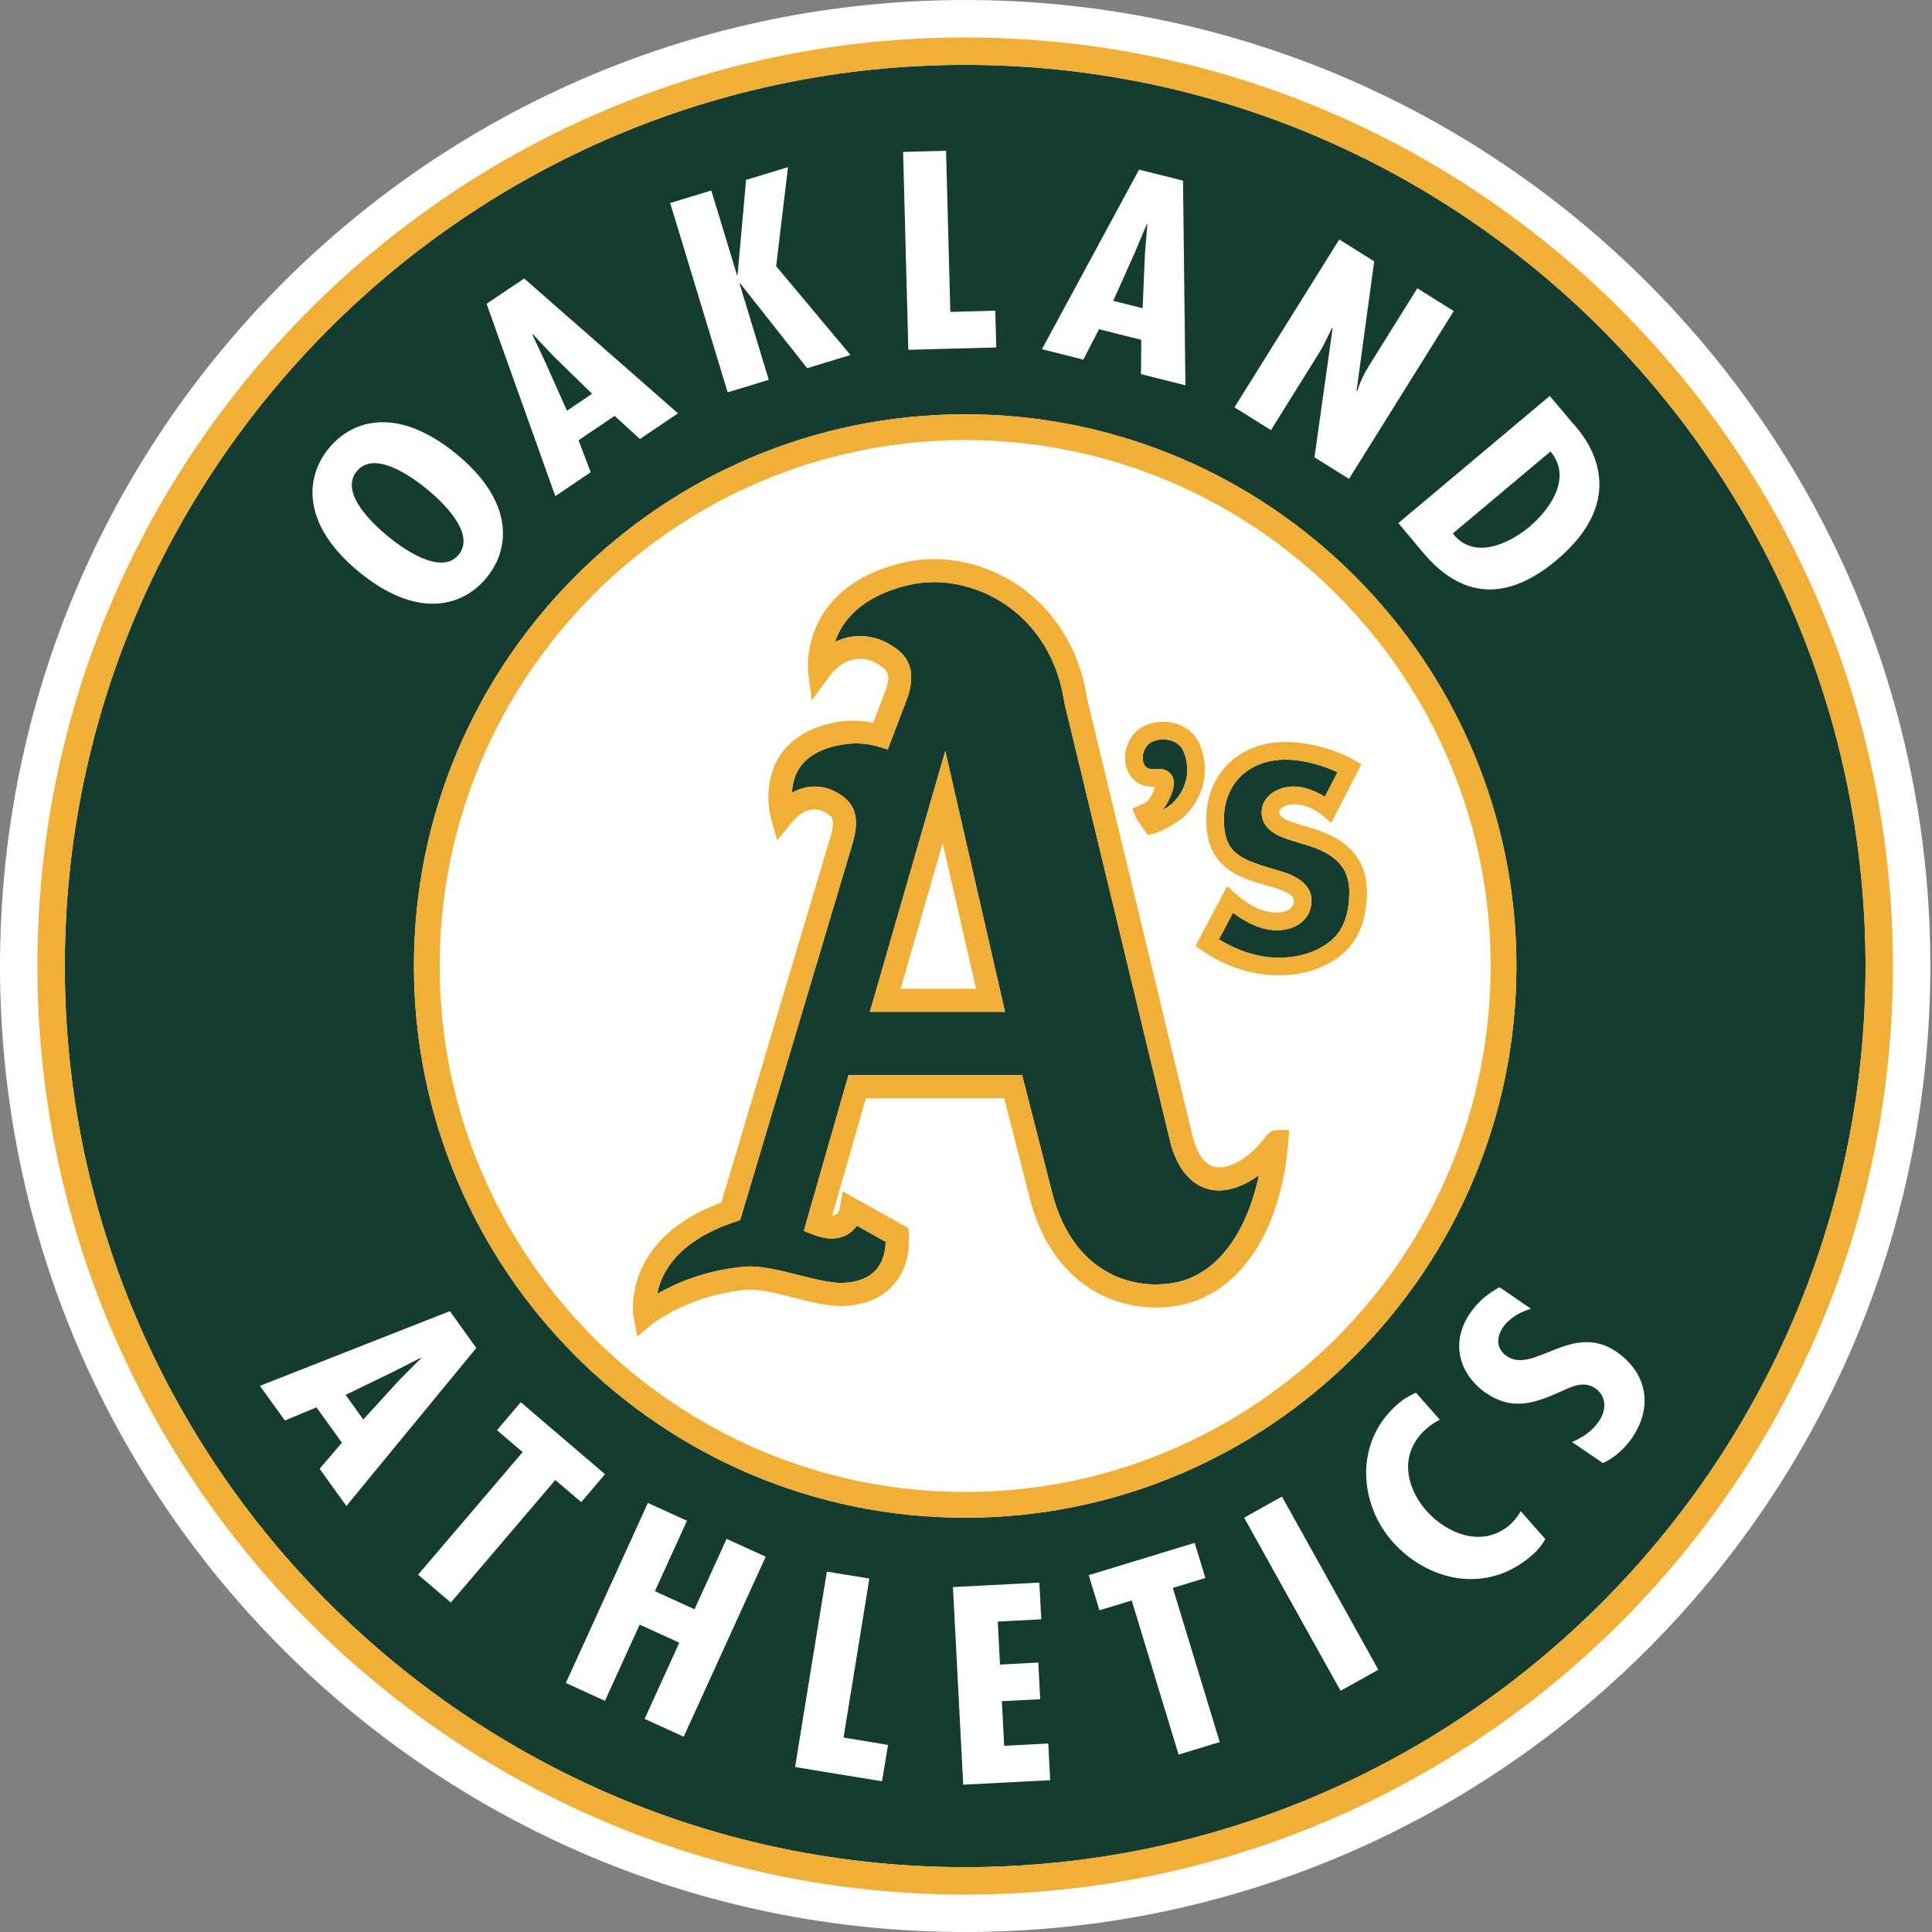
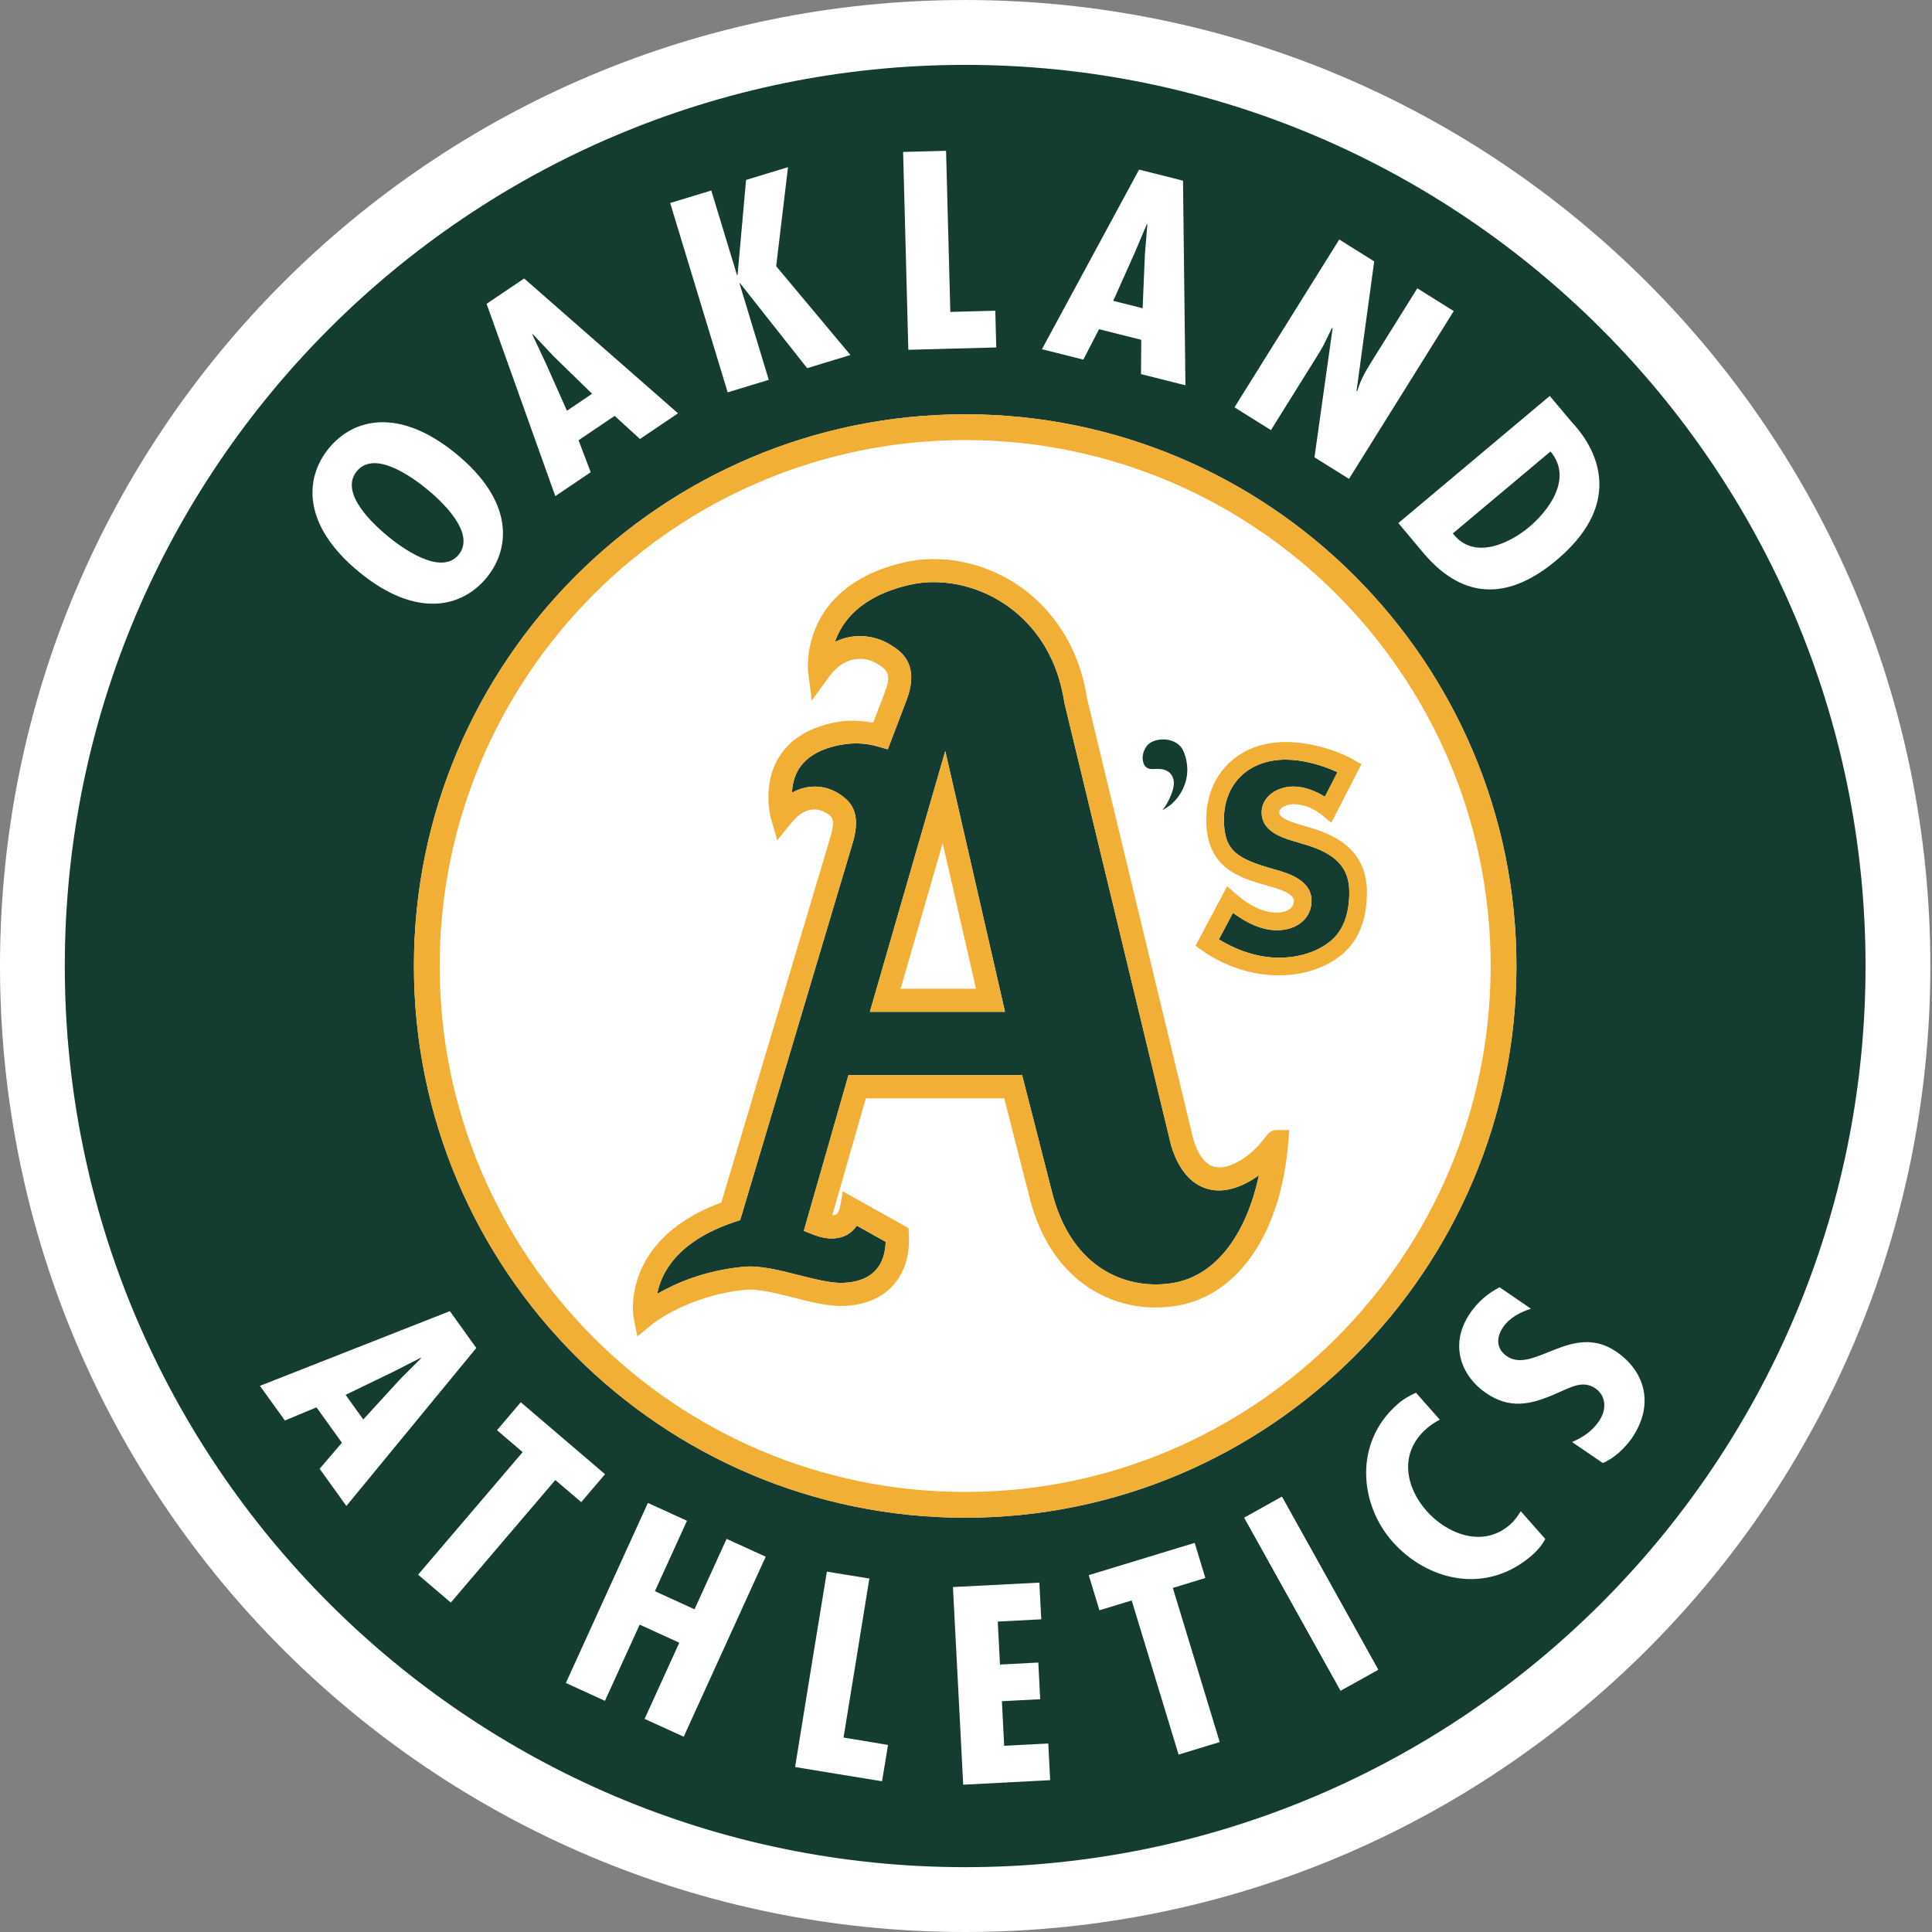
<svg xmlns="http://www.w3.org/2000/svg" width="499" height="499" viewBox="0 0 499 499" fill="none">
  <rect x="0" y="0" width="499" height="499" fill="#808080" stroke="none" />
  <path fill-rule="evenodd" clip-rule="evenodd" d="M249.287 499C386.957 499 498.574 387.295 498.574 249.505C498.574 111.709 386.958 0.005 249.287 0.005C111.616 0.005 0 111.708 0 249.504C0 387.295 111.616 499 249.287 499Z" fill="white" />
  <path fill-rule="evenodd" clip-rule="evenodd" d="M249.28 391.998C170.773 391.998 106.91 328.08 106.91 249.505C106.91 170.93 170.773 107.005 249.28 107.005C327.788 107.005 391.664 170.93 391.664 249.505C391.664 328.08 327.788 391.998 249.28 391.998ZM249.28 16.756C121.052 16.756 16.737 121.166 16.737 249.506C16.737 377.85 121.052 482.255 249.281 482.255C377.515 482.255 481.836 377.85 481.836 249.505C481.836 121.166 377.516 16.755 249.281 16.755L249.28 16.756Z" fill="#143C31" />
-   <path fill-rule="evenodd" clip-rule="evenodd" d="M249.28 482.255C121.052 482.255 16.737 377.85 16.737 249.505C16.737 121.166 121.052 16.755 249.281 16.755C377.515 16.755 481.836 121.166 481.836 249.505C481.836 377.85 377.516 482.255 249.281 482.255H249.28ZM249.28 9.672C117.16 9.672 9.666 117.264 9.666 249.505C9.666 381.746 117.16 489.338 249.281 489.338C381.408 489.338 488.908 381.746 488.908 249.505C488.908 117.265 381.408 9.672 249.281 9.672H249.28Z" fill="#F2AF35" />
  <path fill-rule="evenodd" clip-rule="evenodd" d="M249.28 113.66C174.442 113.66 113.559 174.602 113.559 249.505C113.559 324.402 174.442 385.344 249.281 385.344C324.126 385.344 385.009 324.402 385.009 249.505C385.009 174.602 324.126 113.661 249.281 113.661" fill="white" />
  <path fill-rule="evenodd" clip-rule="evenodd" d="M249.28 385.344C174.442 385.344 113.559 324.402 113.559 249.505C113.559 174.602 174.442 113.661 249.281 113.661C324.126 113.661 385.009 174.602 385.009 249.505C385.009 324.402 324.126 385.344 249.281 385.344H249.28ZM249.28 107.006C170.773 107.006 106.91 170.93 106.91 249.506C106.91 328.08 170.773 391.998 249.28 391.998C327.788 391.998 391.664 328.08 391.664 249.505C391.664 170.93 327.788 107.005 249.281 107.005L249.28 107.006Z" fill="#F2AF35" />
  <path fill-rule="evenodd" clip-rule="evenodd" d="M224.672 261.336L244.146 193.976L259.574 261.336H224.672ZM325.156 303.544C321.419 306.24 317.03 308.061 312.87 307.29C309.524 306.688 305.017 304.227 302.484 295.864C302.484 295.864 274.97 181.816 274.92 181.554C272.834 167.693 265.49 160.075 259.68 156.136C252.23 151.072 242.923 149.183 234.797 151.078C222.101 154.042 217.402 160.64 215.645 165.804C220.972 163.151 226.584 164.337 230.122 166.636C232.388 168.028 237.684 171.303 234.195 180.685L229.297 193.547L226.664 192.789C223.716 191.944 220.636 191.782 217.514 192.317C212.144 193.23 208.388 195.343 206.333 198.58C205.048 200.612 204.657 202.805 204.545 204.756C209.015 202.246 213.535 202.96 216.775 205.066C219.072 206.558 221.083 208.527 221.083 212.572C221.083 213.877 220.878 215.406 220.388 217.195L191.166 315.132L189.708 315.616C174.765 320.631 170.748 328.888 169.742 334.182C174.299 331.566 181.637 328.217 191.93 327.192C196.201 326.769 201.348 328.08 206.32 329.342C210.35 330.361 214.515 331.417 217.545 331.349C221.363 331.249 224.268 330.143 226.174 328.056C228.154 325.912 228.682 323.103 228.75 320.736C227.056 319.792 224.038 318.108 221.3 316.566C220.643 317.524 219.83 318.326 218.836 318.885C217.216 319.805 214.379 320.555 210.151 318.909L207.611 317.915L219.141 277.695H261.678L263.981 277.633L271.624 307.551C276.739 328.385 291.862 333.374 303.26 331.318C314.106 329.367 321.897 318.822 325.156 303.544Z" fill="#143C31" />
  <path fill-rule="evenodd" clip-rule="evenodd" d="M232.606 255.364C234.071 250.3 239.856 230.268 243.476 217.761C246.369 230.405 250.969 250.493 252.086 255.364H232.606ZM240.949 205.035L224.672 261.335H259.574L244.146 193.975L240.949 205.035Z" fill="#F2AF35" />
  <path fill-rule="evenodd" clip-rule="evenodd" d="M271.624 307.551L263.981 277.633L261.678 277.696H219.14L207.612 317.916L210.151 318.909C214.379 320.556 217.216 319.804 218.836 318.885C219.829 318.325 220.643 317.524 221.301 316.567C224.038 318.107 227.056 319.792 228.751 320.737C228.682 323.103 228.154 325.912 226.174 328.056C224.268 330.143 221.363 331.249 217.544 331.349C214.515 331.417 210.349 330.361 206.32 329.342C201.348 328.08 196.201 326.769 191.93 327.192C181.637 328.217 174.299 331.566 169.742 334.182C170.748 328.888 174.765 320.631 189.708 315.616L191.166 315.132L220.388 217.195C220.878 215.405 221.083 213.877 221.083 212.572C221.083 208.527 219.072 206.558 216.775 205.067C213.535 202.96 209.015 202.246 204.545 204.756C204.657 202.805 205.048 200.612 206.333 198.58C208.388 195.343 212.143 193.23 217.513 192.317C220.636 191.782 223.716 191.944 226.664 192.789L229.297 193.547L234.195 180.685C237.684 171.303 232.388 168.028 230.122 166.636C226.584 164.337 220.972 163.151 215.645 165.804C217.402 160.64 222.101 154.042 234.797 151.078C242.923 149.183 252.229 151.072 259.679 156.136C265.489 160.075 272.834 167.693 274.92 181.555C274.97 181.815 302.484 295.864 302.484 295.864C305.017 304.227 309.524 306.688 312.87 307.29C317.03 308.06 321.419 306.24 325.156 303.544C321.896 318.822 314.106 329.367 303.26 331.318C291.862 333.374 276.739 328.385 271.624 307.551ZM326.168 294.491C323.182 298.381 317.88 302.139 313.938 301.419C311.455 300.971 309.524 298.567 308.227 294.298C308.264 294.441 280.768 180.412 280.768 180.412C278.949 168.19 272.623 157.72 263.032 151.196C254.228 145.219 243.159 143 233.45 145.268C206.283 151.612 208.698 173.26 208.723 173.484L209.66 180.94L214.08 174.87C218.594 168.674 224.125 169.861 226.422 171.352C228.142 172.422 229.396 173.192 229.396 175.174C229.396 176.037 229.154 177.131 228.62 178.579C228.62 178.579 226.577 183.947 225.54 186.662C222.58 186.152 219.575 185.917 216.508 186.432C209.381 187.656 204.253 190.682 201.255 195.448C196.705 202.705 199.063 211.174 199.162 211.528L200.746 217.028L204.346 212.591C208.264 207.751 211.784 208.938 213.54 210.075C214.956 210.995 215.738 211.51 214.664 215.574C214.683 215.505 189.701 299.225 186.312 310.59C165.868 318.12 163.478 331.964 163.478 337.693C163.478 339.258 163.646 340.215 163.652 340.265L164.602 345.192L168.482 341.992C168.569 341.93 177.595 334.617 192.52 333.132C195.754 332.815 200.373 333.983 204.855 335.12C209.275 336.251 213.845 337.413 217.7 337.307C223.113 337.171 227.57 335.363 230.563 332.094C233.605 328.789 235.045 324.197 234.741 318.834L234.641 317.194L217.669 307.7L216.943 311.832C216.849 312.36 216.589 313.299 215.912 313.69C215.67 313.82 215.341 313.87 214.962 313.889C216.34 309.111 222.642 287.121 223.629 283.667H259.375C260.325 287.364 265.838 308.98 265.838 308.98C271.537 332.231 289.279 339.905 304.315 337.19C320.003 334.368 330.892 318.238 332.724 295.087L332.978 291.868H329.75C328.186 291.868 327.472 292.8 326.168 294.491Z" fill="#F2AF35" />
  <path fill-rule="evenodd" clip-rule="evenodd" d="M337.076 218.133C337.076 218.133 333.568 217.077 333.512 217.065C330.837 216.195 325.858 214.585 325.858 209.845C325.858 205.657 330.005 203.147 334.021 203.147C336.834 203.147 339.609 204.215 342.191 205.769C343.221 203.749 344.371 201.525 345.444 199.443C341.328 197.53 336.398 196.2 332.053 196.2C322.51 196.2 316.111 202.413 316.111 211.665C316.111 219.991 319.761 221.868 329.191 224.552C332.538 225.49 338.746 227.255 338.746 232.648C338.746 237.128 335.076 240.26 329.806 240.26C326.006 240.26 322.256 238.55 318.451 235.773C317.291 237.948 315.906 240.57 314.812 242.621C319.6 245.547 324.963 247.355 330.296 247.355C335.642 247.355 340.458 245.777 343.829 242.913C346.921 240.278 348.499 236.072 348.499 230.405C348.499 224.167 345.09 220.495 337.076 218.133Z" fill="#143C31" />
  <path fill-rule="evenodd" clip-rule="evenodd" d="M343.83 242.913C340.46 245.777 335.642 247.355 330.296 247.355C324.964 247.355 319.6 245.547 314.813 242.621C315.906 240.571 317.29 237.948 318.451 235.773C322.257 238.551 326.007 240.26 329.806 240.26C335.076 240.26 338.746 237.128 338.746 232.648C338.746 227.255 332.538 225.49 329.191 224.552C319.761 221.868 316.111 219.992 316.111 211.665C316.111 202.413 322.511 196.2 332.053 196.2C336.399 196.2 341.328 197.53 345.444 199.443C344.37 201.525 343.222 203.749 342.191 205.769C339.609 204.215 336.834 203.147 334.021 203.147C330.005 203.147 325.858 205.657 325.858 209.845C325.858 214.585 330.837 216.195 333.512 217.065C333.568 217.077 337.076 218.133 337.076 218.133C345.09 220.495 348.499 224.167 348.499 230.405C348.499 236.072 346.922 240.278 343.83 242.913ZM338.386 213.765L334.878 212.715C333.233 212.175 330.408 211.268 330.408 209.845C330.408 208.521 332.507 207.707 334.021 207.707C336.647 207.707 339.361 208.764 341.67 210.684L343.855 212.504L351.628 197.368L349.722 196.287C344.749 193.467 337.808 191.639 332.053 191.639C319.979 191.639 311.554 199.879 311.554 211.665C311.554 224.266 320.028 226.677 327.509 228.802C330.141 229.548 334.189 230.703 334.189 232.648C334.189 235.618 330.259 235.705 329.806 235.705C326.379 235.705 322.878 234.102 319.103 230.796L316.949 228.901L308.773 244.304L310.424 245.46C316.341 249.617 323.399 251.91 330.296 251.91C336.722 251.91 342.582 249.953 346.773 246.386C350.945 242.838 353.049 237.47 353.049 230.405C353.049 219.376 344.674 215.623 338.386 213.765Z" fill="#F2AF35" />
  <path fill-rule="evenodd" clip-rule="evenodd" d="M297.89 198.63C299.268 198.549 301.33 198.424 302.528 200.083C303.006 200.754 303.186 201.506 303.186 202.264C303.186 203.358 302.806 204.47 302.459 205.34C301.671 207.291 300.944 208.353 300.187 209.273C301.093 208.739 302.031 208.155 302.497 207.757C304.676 205.874 306.662 202.656 306.662 198.797C306.662 197.3 306.377 195.715 305.682 194.063C304.75 191.869 302.664 191.242 301.509 191.061C299.486 190.757 297.331 191.335 296.382 192.453C294.929 194.174 294.885 196.231 295.482 197.418C295.903 198.288 296.636 198.698 297.89 198.629" fill="#143C31" />
-   <path fill-rule="evenodd" clip-rule="evenodd" d="M296.382 192.453C297.332 191.335 299.486 190.757 301.509 191.061C302.664 191.241 304.75 191.869 305.681 194.063C306.377 195.715 306.662 197.3 306.662 198.797C306.662 202.656 304.676 205.874 302.497 207.757C302.031 208.155 301.093 208.739 300.187 209.273C300.944 208.353 301.671 207.291 302.459 205.34C302.807 204.47 303.186 203.358 303.186 202.264C303.186 201.506 303.006 200.754 302.528 200.084C301.329 198.424 299.268 198.549 297.89 198.629C296.636 198.698 295.903 198.288 295.481 197.418C294.885 196.231 294.93 194.174 296.382 192.453ZM297.884 203.19C297.971 203.19 298.188 203.184 298.368 203.184C298.312 203.377 298.232 203.625 298.232 203.625C296.94 206.837 296.406 207.08 294.966 207.732L292.489 208.857L293.469 211.361L296.437 215.661L297.94 215.319C300.187 214.809 304.142 212.336 305.452 211.224C309.99 207.31 313.094 199.947 309.872 192.292C308.568 189.204 305.768 187.11 302.205 186.562C298.555 185.997 294.916 187.153 292.917 189.508C290.484 192.366 289.869 196.362 291.397 199.443C292.65 201.941 295.072 203.352 297.884 203.19Z" fill="#F2AF35" />
  <path fill-rule="evenodd" clip-rule="evenodd" d="M103.216 356.358L108.748 350.809L108.661 350.691L101.701 354.245L89.261 360.266L93.829 366.622L103.216 356.358ZM123.02 348.156L89.465 388.966L82.549 379.354L88.31 372.624L81.736 363.491L73.579 366.89L67.135 357.936L116.191 338.643L123.02 348.156ZM156.27 380.764L150.125 387.972L143.426 382.262L116.433 413.919L107.99 406.705L134.99 375.055L128.359 369.394L134.511 362.174L156.27 380.764ZM177.434 392.787L169.152 410.974L179.383 415.653L187.665 397.46L197.765 402.07L176.59 448.565L166.49 443.955L175.447 424.283L165.217 419.611L156.246 439.295L146.151 434.678L167.34 388.177L177.434 392.787ZM229.321 450.703L229.309 450.771L229.315 450.703H229.321ZM227.831 459.923C227.993 459.147 229.359 450.678 229.359 450.678H229.309C228.98 450.585 217.868 448.783 217.868 448.783C217.892 448.783 224.535 407.743 224.535 407.743L224.547 407.706L213.565 405.923L213.559 405.953H213.553L213.503 406.295C212.858 410.073 205.358 456.395 205.358 456.395C205.383 456.425 227.807 460.067 227.807 460.067L227.813 460.047L227.832 459.924L227.831 459.923ZM268.445 408.762L268.942 418.238L257.705 418.822L258.282 429.925L268.178 429.403L268.662 438.879L258.772 439.389L259.362 450.908L270.748 450.311L271.245 459.787L248.778 460.955L246.127 409.905L268.445 408.762ZM308.568 398.491L311.318 407.569L302.918 410.129L315.031 449.951L304.409 453.176L292.297 413.372L283.965 415.908L281.203 406.83L308.568 398.491ZM331.085 386.605L355.955 431.236L346.264 436.648L321.388 392.023L331.085 386.605Z" fill="white" />
  <path fill-rule="evenodd" clip-rule="evenodd" d="M331.06 386.574L321.375 391.986C321.375 392.06 346.239 436.654 346.239 436.654C346.276 436.673 355.967 431.261 355.967 431.261C355.967 431.193 331.11 386.586 331.11 386.586L331.085 386.561L331.06 386.574ZM371.872 366.672C370.587 367.356 369.451 368.095 368.396 369.027C361.082 375.507 363.243 384.368 368.451 390.246C373.474 395.931 382.848 400.126 390.099 393.713C391.155 392.763 392.005 391.576 392.794 390.327L399.114 397.485C398.294 399.032 397.189 400.374 395.848 401.555C383.854 412.179 368.508 408.209 359.63 398.155C351.236 388.662 349.535 372.792 360.865 362.764C362.299 361.478 363.932 360.49 365.726 359.714L371.872 366.672ZM395.42 338.016C392.707 338.873 389.92 340.302 388.193 342.825C386.269 345.665 386.604 348.516 389.187 350.275C396.121 355.01 406.042 341.309 417.446 349.101C424.946 354.221 427.36 362.82 421.481 371.444C419.706 374.029 416.801 376.732 413.976 377.869L406.029 372.451C408.841 371.214 411.169 369.729 413.013 367.014C415.037 364.063 414.845 360.496 412.045 358.588C408.805 356.37 405.645 358.358 402.199 359.806C395.345 362.888 389.987 364 383.829 359.806C377.186 355.246 374.319 347.063 379.694 339.178C381.7 336.238 384.244 334.076 387.312 332.473L395.42 338.016ZM118.47 143.255C123.138 137.545 113.447 128.939 110.312 126.367C106.798 123.497 96.822 116.009 92.147 121.719C87.479 127.436 96.797 135.731 100.304 138.614C103.452 141.186 113.802 148.978 118.47 143.255ZM117.805 117.196C132.643 129.331 131.972 141.496 125.702 149.176C119.432 156.856 107.642 159.926 92.812 147.785C77.974 135.644 78.638 123.478 84.915 115.805C91.185 108.118 102.968 105.055 117.805 117.196ZM142.96 91.988L137.597 86.29L137.472 86.371L140.8 93.441L146.437 106.081L152.924 101.7L142.96 91.988ZM135.38 71.925L175.118 106.751L165.291 113.387L158.754 107.416L149.429 113.71L152.571 121.968L143.426 128.144L125.677 78.468L135.38 71.925ZM183.717 49.202L190.353 71.055L190.496 71.018L192.694 46.468L203.527 43.175L200.472 68.755L219.655 91.69L208.475 95.095L191.142 73.155L190.999 73.199L198.56 98.109L187.944 101.339L173.094 52.433L183.717 49.202ZM244.351 38.95L245.451 80.561L257.071 80.251L257.314 89.739L234.604 90.348L233.257 39.242L244.351 38.95ZM295.705 65.711L296.338 57.901L296.214 57.87L293.172 65.071L287.529 77.703L295.121 79.611L295.705 65.711ZM305.551 46.661L306.178 99.512L294.699 96.623L294.767 87.769L283.86 85.029L279.806 92.883L269.116 90.193L294.202 43.809L305.551 46.661ZM354.93 67.507L350.361 101.01L350.572 100.973C351.286 98.549 352.497 96.188 353.906 93.945L366.068 74.46L375.473 80.344L348.424 123.683L339.504 118.116L344.203 84.693L344.01 84.737L341.732 89.372L340.676 91.199L328.26 111.089L318.842 105.204L345.904 61.859L354.93 67.507ZM394.923 136.147C399.902 131.965 406.346 123.627 400.467 116.606L375.243 137.775C380.675 144.889 390.037 140.242 394.923 136.147ZM361.169 135.103L400.28 102.259L405.694 108.709C406.924 110.193 423.84 126.361 401.994 144.697C390.85 154.067 378.788 156.117 367.533 142.696L361.169 135.103Z" fill="white" />
</svg>